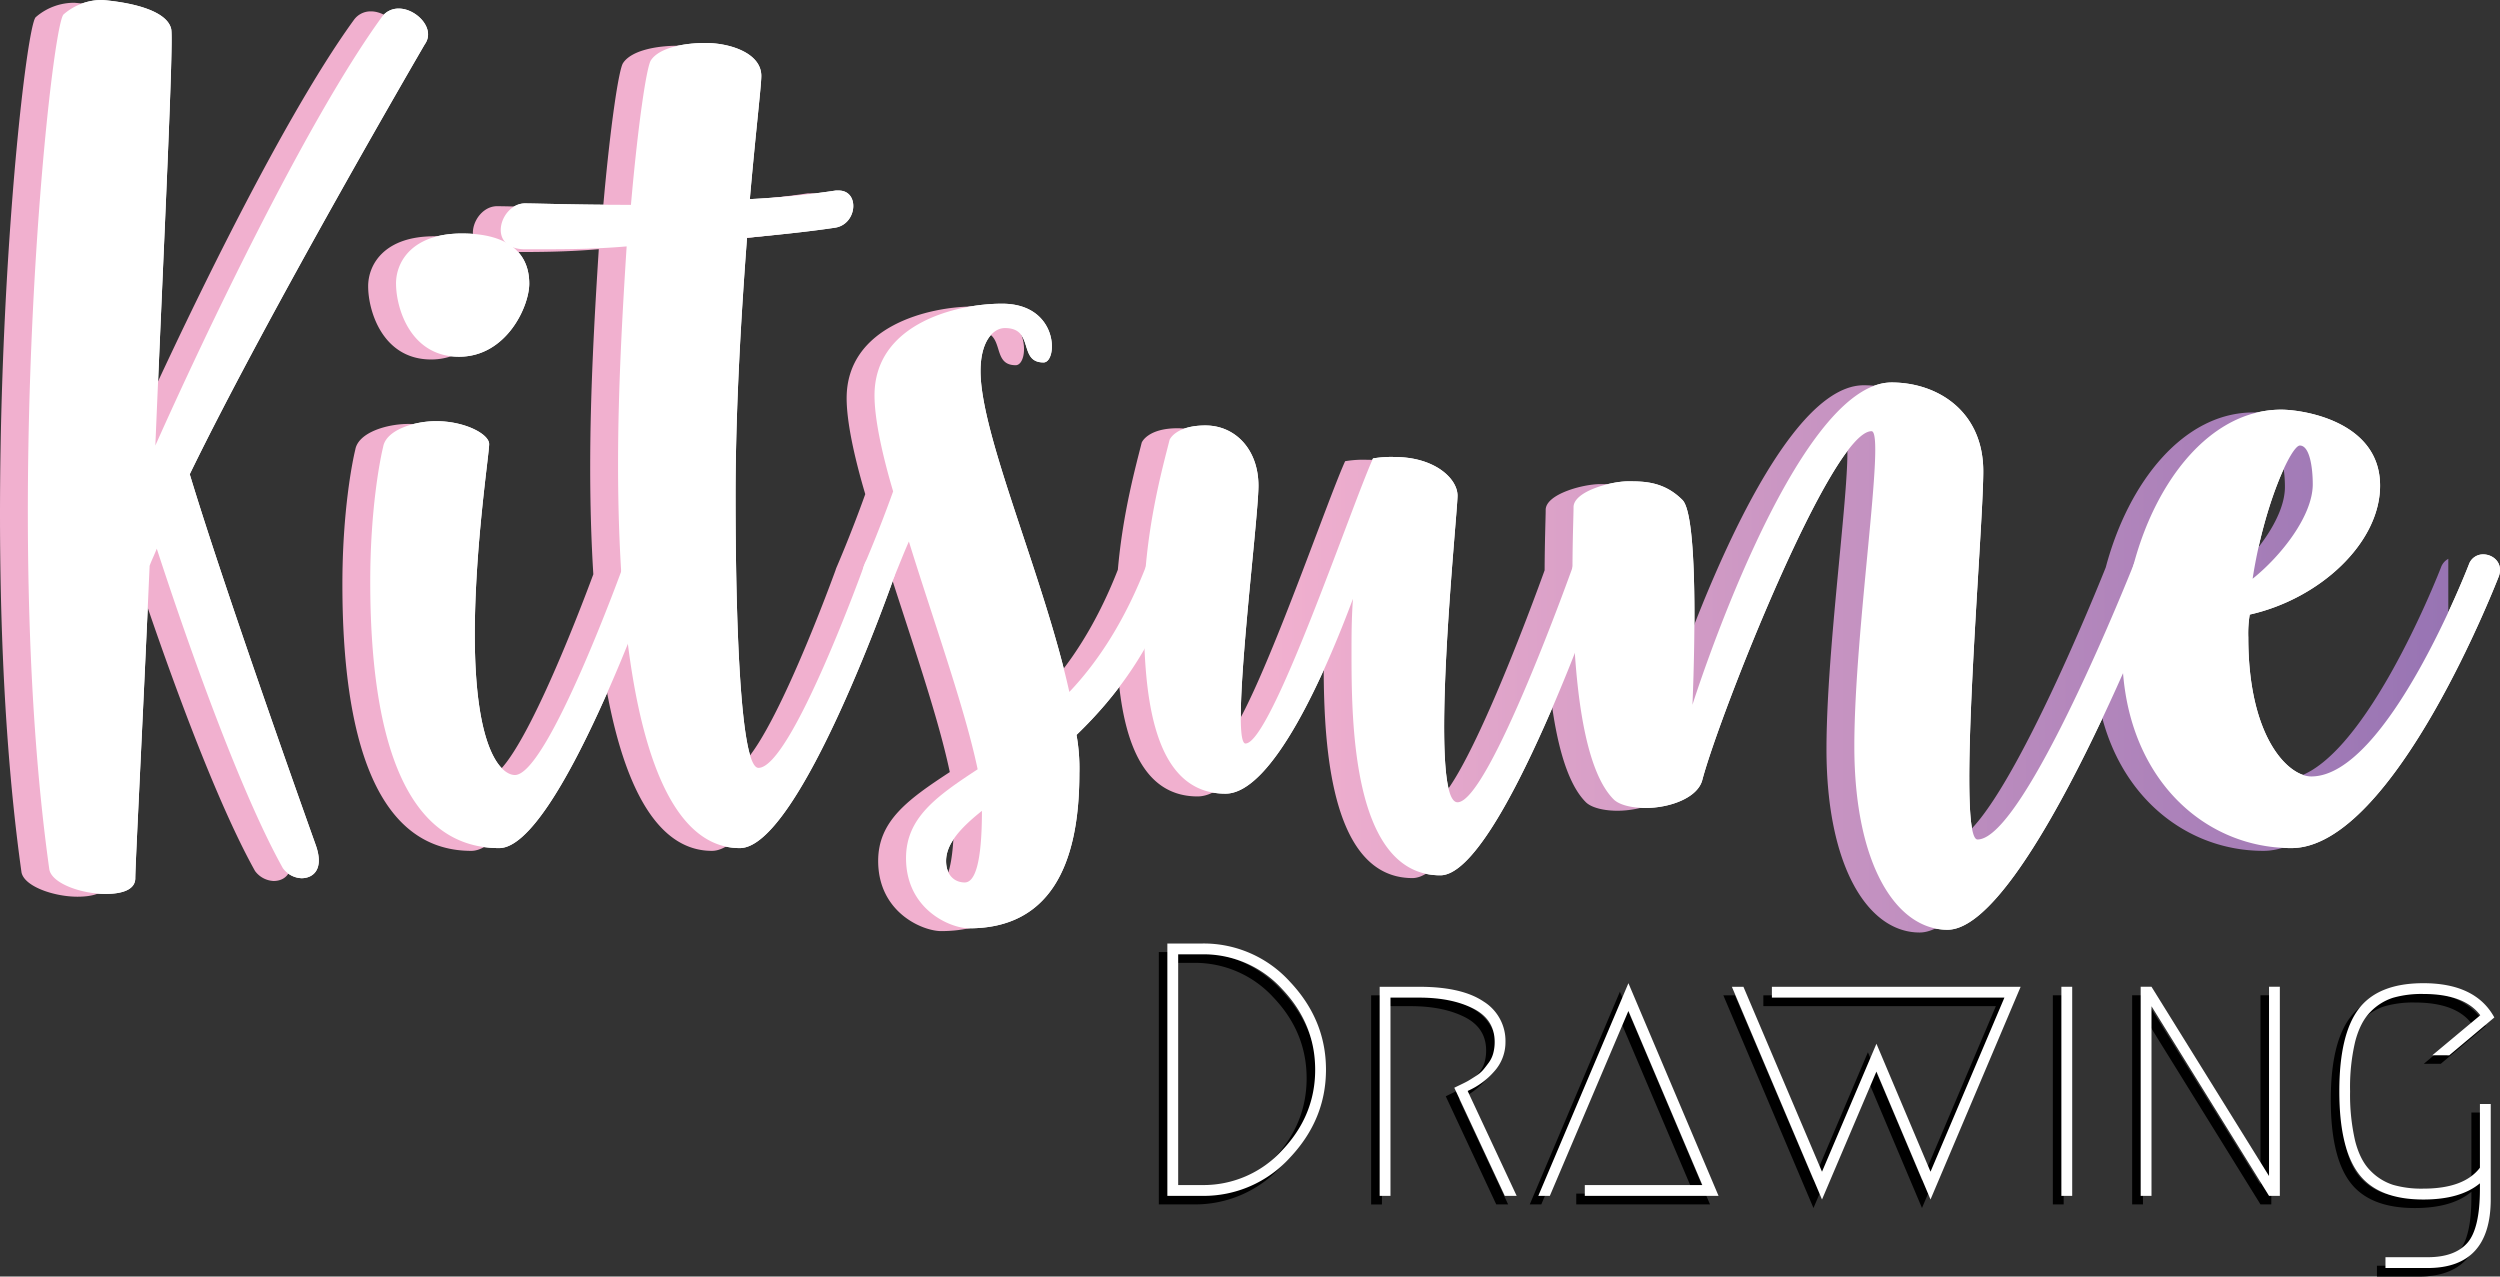
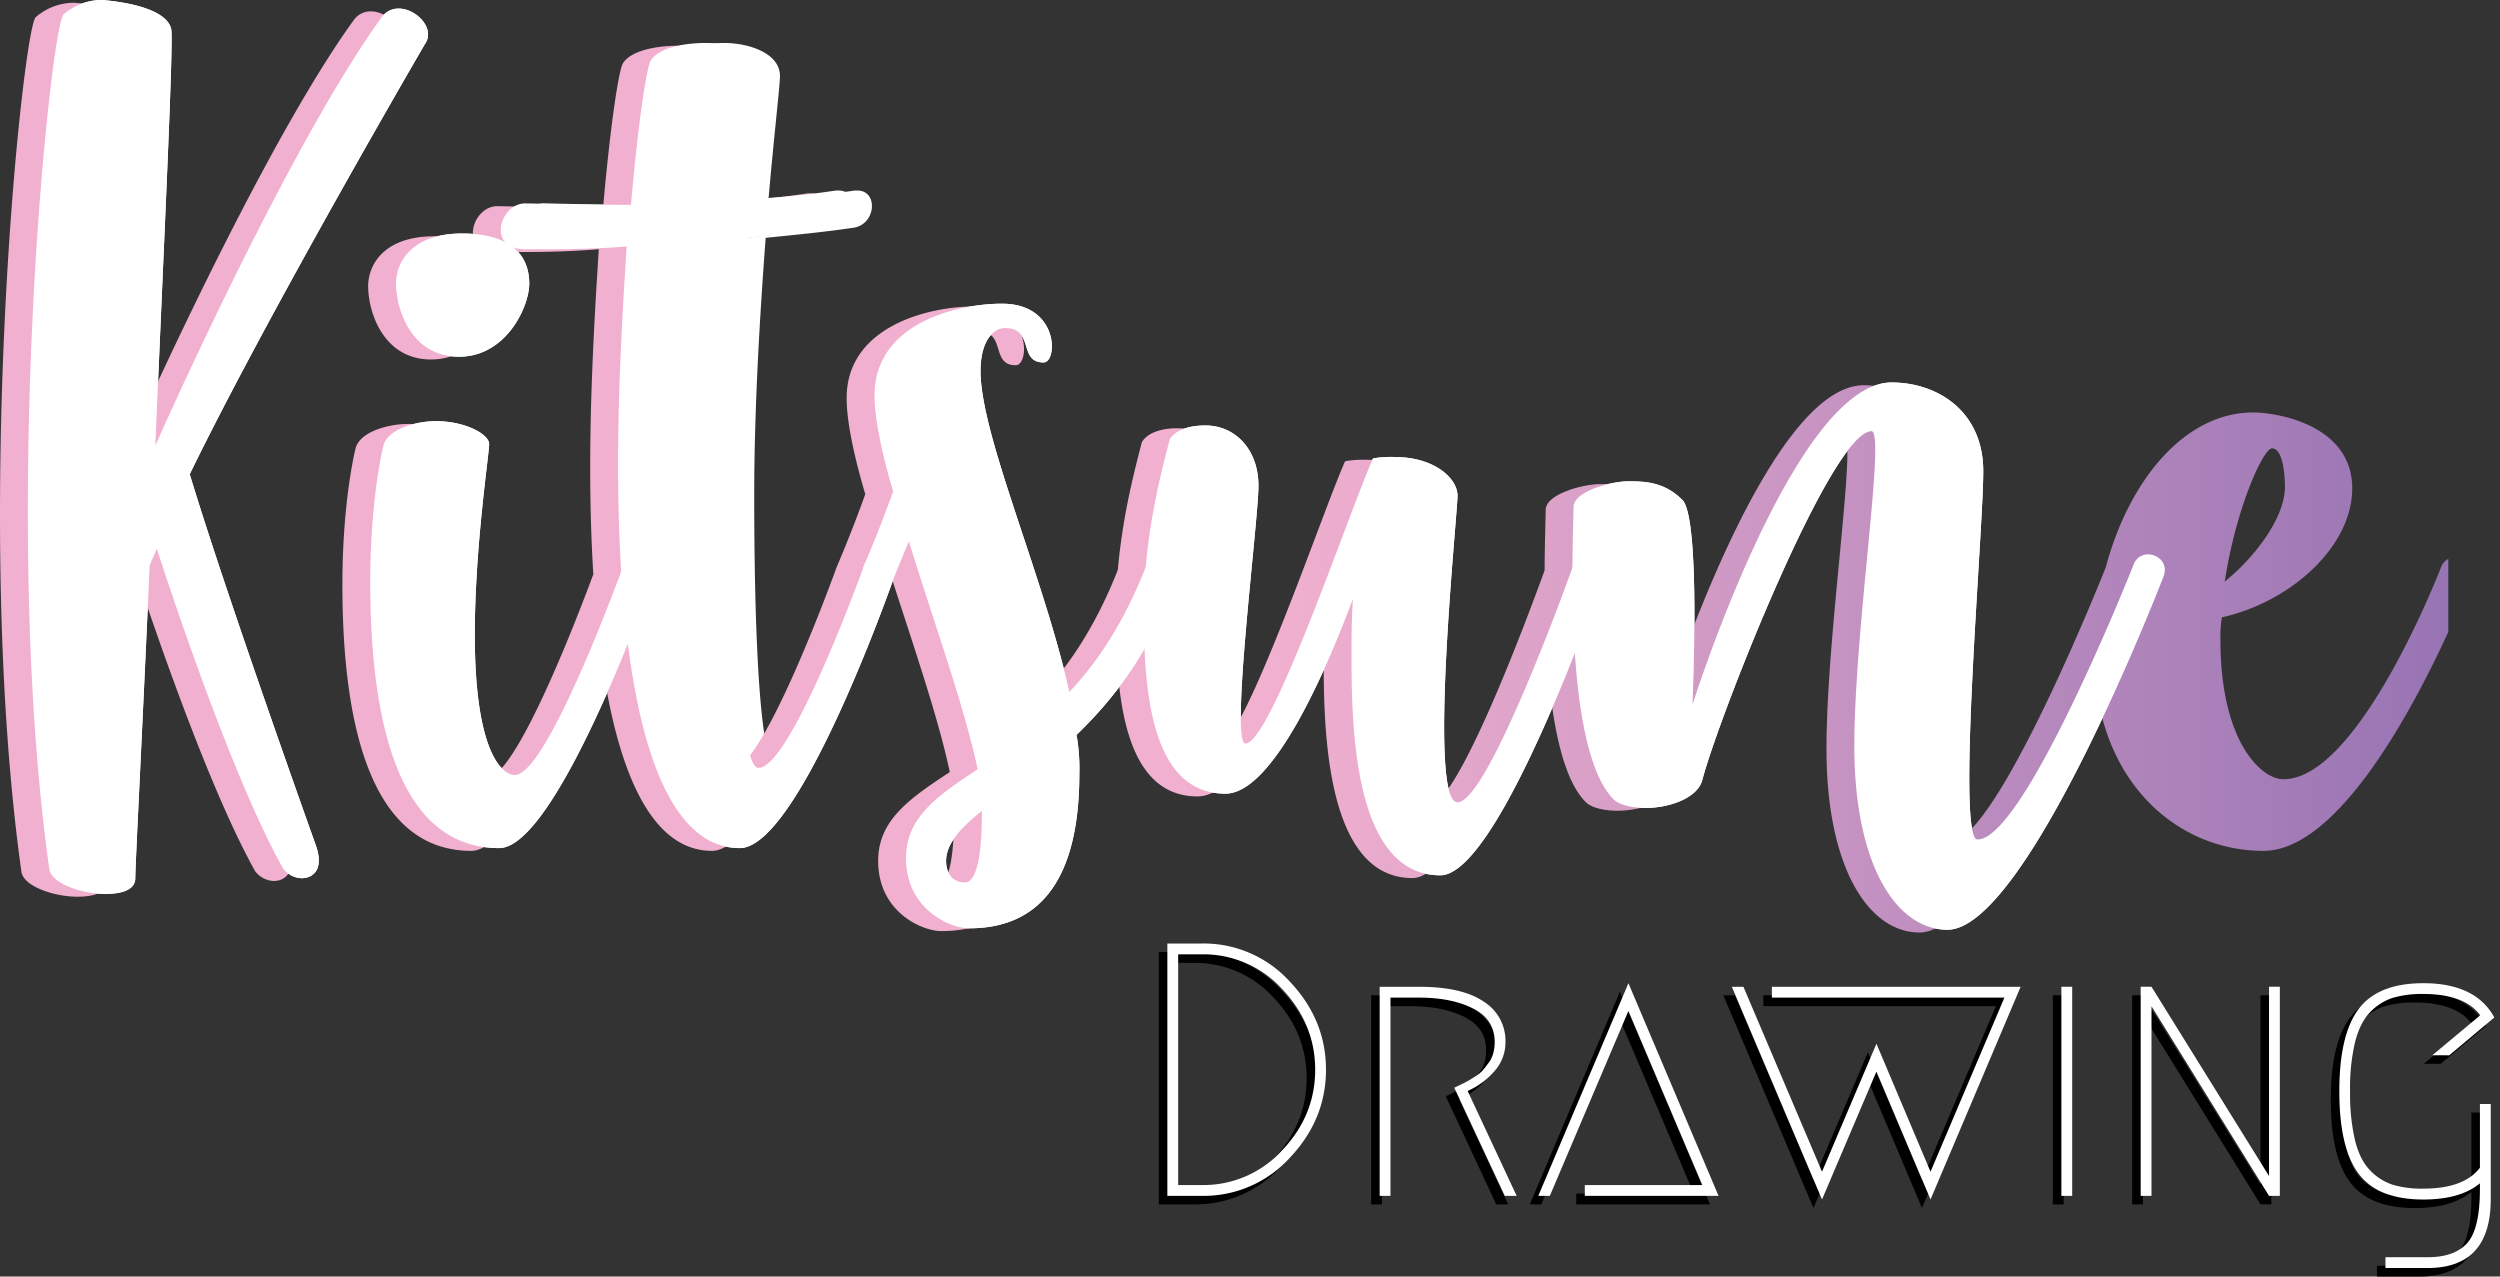
<svg xmlns="http://www.w3.org/2000/svg" height="458.304" viewBox="0 0 897.556 458.304" width="897.556">
  <rect x="0" y="0" width="897.556" height="458.304" fill="#333333" stroke="none" />
  <linearGradient id="a" gradientUnits="objectBoundingBox" x1=".525" x2="1.525" y1="-5.035" y2="-5.035">
    <stop offset="0" stop-color="#f1b0cf" />
    <stop offset=".52" stop-color="#8d6db0" />
    <stop offset="1" stop-color="#b6ddec" />
  </linearGradient>
  <path d="m1380.875 1271.6h-12.425v-90.6h12.425a41.778 41.778 0 0 1 31.583 13.719q12.946 13.719 12.943 31.58t-12.943 31.583a41.759 41.759 0 0 1 -31.583 13.718zm0-3.882a38.218 38.218 0 0 0 28.8-12.49q11.849-12.49 11.843-28.929t-11.843-28.926a38.176 38.176 0 0 0 -28.8-12.49h-8.54v82.835z" transform="translate(-952.408 -839.195)" />
  <path d="m1648.8 1269.106 17.6 37.666h-4.269l-18.122-38.815c.172-.083.919-.453 2.265-1.1s2.264-1.119 2.782-1.422 1.382-.843 2.589-1.618a11.751 11.751 0 0 0 2.718-2.268q.919-1.094 2.007-2.586a10.182 10.182 0 0 0 1.618-3.371 15.328 15.328 0 0 0 .518-4.075q0-8.154-7.765-12.036t-19.286-3.882h-10.355v71.185h-3.882v-75.074h14.236q15.269 0 23.1 5.307a16.614 16.614 0 0 1 7.829 14.5 15.579 15.579 0 0 1 -4.011 10.547 27.128 27.128 0 0 1 -9.579 7.045z" transform="translate(-1124.949 -874.366)" />
  <path d="m1819.757 1299.955h42.194l-26.533-62.51-28.215 66.4h-4.143l32.358-76.364 32.358 76.364h-48.019z" transform="translate(-1253.844 -871.432)" />
  <path d="m2034.03 1231.68 28.215 66.4 19.543-45.948 19.415 45.948 26.533-62.51h-83.482v-3.885h89.307l-32.358 76.363-19.415-45.933-19.543 45.945-32.355-76.36z" transform="translate(-1411.168 -874.346)" />
  <path d="m2415.94 1231.68h3.885v75.073h-3.885z" transform="translate(-1678.924 -874.346)" />
  <path d="m2508.86 1306.744v-75.074h3.885l42.194 67.952v-67.949h3.882v75.073h-3.882l-42.194-68.081v68.081z" transform="translate(-1743.371 -874.339)" />
  <path d="m2774.991 1253.36 17.215-14.368q-5.7-7.633-20.451-7.636a37.271 37.271 0 0 0 -10.872 1.36 19.625 19.625 0 0 0 -8.09 5.047q-3.677 3.677-5.516 10.743a71.44 71.44 0 0 0 -1.811 17.8 73.151 73.151 0 0 0 1.811 17.8q1.811 7.057 5.516 10.725a19.673 19.673 0 0 0 8.09 5.05 36.732 36.732 0 0 0 10.872 1.357q14.626 0 20.322-7.507v-22.88h3.882v34.169q0 24.719-22.65 24.722h-15.144v-3.882h15.144q9.707 0 14.239-5.114t4.529-19.479v-1.94q-6.992 5.822-20.322 5.822-16.179 0-23.166-9.193t-6.989-29.637q0-20.448 6.989-29.64t23.166-9.193q18.765 0 25.5 12.3l-16.179 13.59z" transform="translate(-1904.794 -871.433)" />
  <g fill="#fff">
    <path d="m1390.875 1261.6h-12.425v-90.6h12.425a41.778 41.778 0 0 1 31.583 13.719q12.946 13.719 12.943 31.58t-12.943 31.583a41.758 41.758 0 0 1 -31.583 13.718zm0-3.882a38.219 38.219 0 0 0 28.8-12.49q11.849-12.49 11.843-28.929t-11.843-28.926a38.177 38.177 0 0 0 -28.8-12.49h-8.54v82.835z" transform="translate(-959.343 -832.259)" />
    <path d="m1658.8 1259.106 17.6 37.665h-4.269l-18.122-38.814c.172-.083.919-.453 2.264-1.1s2.265-1.118 2.782-1.422 1.382-.843 2.589-1.618a11.744 11.744 0 0 0 2.718-2.268q.919-1.094 2.007-2.586a10.183 10.183 0 0 0 1.618-3.371 15.315 15.315 0 0 0 .518-4.075q0-8.154-7.765-12.036t-19.286-3.882h-10.354v71.185h-3.882v-75.074h14.236q15.269 0 23.1 5.307a16.613 16.613 0 0 1 7.829 14.5 15.578 15.578 0 0 1 -4.011 10.547 27.128 27.128 0 0 1 -9.572 7.042z" transform="translate(-1131.885 -867.431)" />
    <path d="m1829.757 1289.955h42.194l-26.533-62.51-28.215 66.4h-4.143l32.358-76.363 32.358 76.363h-48.019z" transform="translate(-1260.779 -864.497)" />
    <path d="m2044.03 1221.68 28.215 66.4 19.543-45.948 19.415 45.948 26.533-62.51h-83.482v-3.885h89.307l-32.358 76.364-19.415-45.933-19.543 45.945-32.355-76.361z" transform="translate(-1418.103 -867.41)" />
    <path d="m2425.94 1221.68h3.885v75.073h-3.885z" transform="translate(-1685.859 -867.41)" />
    <path d="m2518.86 1296.744v-75.074h3.885l42.194 67.952v-67.949h3.882v75.073h-3.882l-42.194-68.081v68.081z" transform="translate(-1750.307 -867.403)" />
    <path d="m2784.991 1243.361 17.215-14.368q-5.7-7.633-20.451-7.636a37.275 37.275 0 0 0 -10.872 1.36 19.62 19.62 0 0 0 -8.09 5.047q-3.677 3.677-5.515 10.743a71.43 71.43 0 0 0 -1.811 17.8 73.151 73.151 0 0 0 1.811 17.8q1.811 7.057 5.515 10.725a19.673 19.673 0 0 0 8.09 5.05 36.735 36.735 0 0 0 10.872 1.358q14.625 0 20.322-7.507v-22.88h3.883v34.169q0 24.719-22.651 24.722h-15.143v-3.882h15.143q9.707 0 14.239-5.114t4.529-19.479v-1.94q-6.992 5.822-20.322 5.822-16.179 0-23.166-9.193t-6.99-29.637q0-20.447 6.99-29.64t23.166-9.193q18.765 0 25.5 12.3l-16.179 13.59z" transform="translate(-1911.73 -864.497)" />
    <path d="m176.557 68.614c6.171 0 13.372 7.2 9.257 12.87 0 0-56.075 96.18-84.349 154.3 12.87 42.688 45.259 133.208 45.259 133.208 3.086 8.745-1.027 11.831-5.142 11.831a8.757 8.757 0 0 1 -6.686-3.6c-17.488-31.387-38.061-92.592-45.262-114.706-1.027 2.571-2.056 4.627-2.571 6.171-2.571 58.119-5.145 107.493-5.145 112.123 0 4.115-4.627 5.657-10.8 5.657-8.23 0-19.032-3.6-20.058-8.742-18-128.581.512-303.453 5.142-307.053a20.9 20.9 0 0 1 13.887-5.142c11.828 1.027 23.144 4.128 24.688 10.287 1.027 3.086-2.574 76.118-5.66 149.669 16.973-38.061 54.013-116.238 81.263-153.784a7.354 7.354 0 0 1 6.177-3.089z" transform="translate(-33.344 -65.529)" />
    <path d="m540.172 454.329c3.6 0 7.716 3.086 6.174 7.716 0 0-34.46 97.721-55.548 97.721-34.46 0-46.288-41.146-46.288-95.665 0-26.23 3.6-44.232 4.627-48.347 1.039-6.171 11.316-9.257 19.032-9.257 10.287 0 19.029 4.63 19.029 8.23s-5.154 37.031-5.154 68.406c0 42.173 9.775 50.4 14.4 50.4 11.831 0 39.09-75.607 39.09-75.607a4.419 4.419 0 0 1 4.638-3.597zm-86.411-97.206c0-8.23 6.171-18 23.659-18s24.174 7.716 24.174 18c0 8.227-8.23 26.23-25.2 26.23-17.481 0-22.623-17.487-22.623-26.23z" transform="translate(-311.583 -255.286)" />
-     <path d="m733.144 299.494c3.6 0 7.2 3.086 5.66 7.716 0 0-33.945 97.721-55.548 97.721-32.4 0-43.717-62.746-43.717-137.838 0-26.745 1.532-54 3.086-78.177-11.828 1.027-22.629 1.027-30.336 1.027h-6.7c-13.372-.512-8.227-16.458.515-16.458 4.115 0 18.517.515 38.061.515 2.571-29.315 5.657-49.889 7.2-51.948 3.086-4.627 12.343-6.171 19.544-6.171 8.742 0 20.058 3.6 20.058 11.831 0 3.6-2.056 20.573-4.115 44.232q15.431-.772 30.86-3.086h1.03c7.713 0 6.686 12.343-1.532 13.372-10.287 1.532-21.088 2.571-31.372 3.6-2.059 27.272-4.115 61.2-4.115 92.576 0 42.691 1.532 97.724 8.227 97.724 11.831 0 38.061-73.036 38.061-73.036a5.331 5.331 0 0 1 5.133-3.6z" transform="translate(-417.642 -100.452)" />
+     <path d="m733.144 299.494c3.6 0 7.2 3.086 5.66 7.716 0 0-33.945 97.721-55.548 97.721-32.4 0-43.717-62.746-43.717-137.838 0-26.745 1.532-54 3.086-78.177-11.828 1.027-22.629 1.027-30.336 1.027c-13.372-.512-8.227-16.458.515-16.458 4.115 0 18.517.515 38.061.515 2.571-29.315 5.657-49.889 7.2-51.948 3.086-4.627 12.343-6.171 19.544-6.171 8.742 0 20.058 3.6 20.058 11.831 0 3.6-2.056 20.573-4.115 44.232q15.431-.772 30.86-3.086h1.03c7.713 0 6.686 12.343-1.532 13.372-10.287 1.532-21.088 2.571-31.372 3.6-2.059 27.272-4.115 61.2-4.115 92.576 0 42.691 1.532 97.724 8.227 97.724 11.831 0 38.061-73.036 38.061-73.036a5.331 5.331 0 0 1 5.133-3.6z" transform="translate(-417.642 -100.452)" />
    <path d="m1128.688 511.375c3.6 0 7.2 3.086 5.657 7.716-8.227 25.715-22.115 43.733-35.992 57.09a68.132 68.132 0 0 1 1.026 13.887c0 33.945-11.313 55.548-39.6 55.548-6.686 0-22.629-6.689-22.629-25.2 0-14.4 10.8-22.115 25.715-31.889-4.63-22.115-15.934-53.489-24.688-81.778-2.056 4.63-3.6 8.745-5.142 12.346a5.358 5.358 0 0 1 -5.145 3.6c-4.112 0-7.713-3.086-5.657-7.716 0 0 5.142-11.828 10.287-26.23-4.115-13.887-6.686-26.233-6.686-34.46 0-25.718 29.315-32.916 45.773-32.916 20.573 0 20.061 21.085 14.917 21.085-9.257 0-3.086-12.343-13.887-12.343-4.115 0-8.742 4.63-8.742 15.428 0 23.147 22.629 73.541 31.886 115.215 10.287-10.8 20.058-25.715 27.774-45.773a5.342 5.342 0 0 1 5.133-3.61zm-64.288 92.065c-7.716 6.171-12.87 11.828-12.87 18 0 5.142 3.086 7.713 6.686 7.713s6.184-6.684 6.184-25.713z" transform="translate(-711.864 -312.333)" />
    <path d="m1510.291 610.328c3.6 0 7.2 3.086 5.656 7.716 0 0-37.031 107.493-58.631 107.493-31.889 0-31.889-56.06-31.889-80.234 0-5.66 0-11.831.515-19.032-9.772 26.233-28.8 69.95-45.776 69.95-27.272 0-29.315-38.575-29.315-65.835s6.686-50.918 9.257-61.2c0 0 2.059-5.142 12.87-5.142s19.032 8.742 19.032 21.6-10.3 92.579-4.648 92.579c9.257 0 38.061-85.378 45.776-102.345a38.872 38.872 0 0 1 7.713-.515c14.4 0 22.632 7.716 22.632 13.887 0 6.686-10.8 110.067 0 110.067 11.313 0 41.673-85.378 41.673-85.378a5.336 5.336 0 0 1 5.135-3.611z" transform="translate(-940.201 -411.286)" />
    <path d="m2054.591 579a5.358 5.358 0 0 1 5.145-3.6c3.6 0 7.2 3.086 5.656 7.716 0 0-48.859 127.037-77.663 127.037-18.517 0-33.431-23.659-33.431-65.832s11.316-113.153 6.171-113.153c-14.4 0-54.519 101.836-60.69 124.98-1.532 6.686-11.828 10.287-20.573 10.287-4.63 0-9.257-1.027-11.316-3.086-18.514-18.514-14.4-95.665-14.4-104.922 0-5.657 13.372-9.257 19.544-9.257 5.656 0 12.87 0 19.544 6.686s3.6 73.541 3.6 73.541 36.52-115.717 71.495-115.717c16.458 0 32.916 10.287 32.916 31.889s-9.772 132.181-2.056 132.181c16.967.001 56.058-98.75 56.058-98.75z" transform="translate(-1288.55 -376.357)" />
-     <path d="m2626.83 597.483c3.6 0 7.2 3.086 5.656 7.716 0 0-37.546 97.721-74.577 97.721-32.4 0-60.69-26.745-60.69-70.477s24.174-86.923 57.09-86.923c7.716 0 35.49 4.115 35.49 27.272 0 20.573-21.6 40.632-46.8 46.291a41.507 41.507 0 0 0 -.515 8.227c0 36 14.4 49.892 22.629 49.892 27.271 0 56.575-76.121 56.575-76.121a5.358 5.358 0 0 1 5.142-3.598zm-82.8 8.745c10.287-8.23 21.6-22.632 21.6-33.945 0-5.66-1.029-13.887-4.63-13.887-3.09.004-12.862 21.085-16.965 47.832z" transform="translate(-1735.297 -398.441)" />
  </g>
  <path d="m669.03 288.043c0-42.173 11.316-113.153 6.171-113.153-14.4 0-54.519 101.836-60.691 124.98-1.532 6.686-11.828 10.286-20.573 10.286-4.63 0-9.257-1.026-11.316-3.085-8.8-8.8-12.485-30.824-13.934-52.522-12.564 31.85-33.868 79.781-48.291 79.781-31.89 0-31.89-56.06-31.89-80.233 0-5.66 0-11.831.515-19.032-9.771 26.233-28.8 69.95-45.777 69.95-22.864 0-28-27.112-29.057-51.939a139.642 139.642 0 0 1 -24.42 30.851 68.169 68.169 0 0 1 1.026 13.887c0 33.946-11.313 55.549-39.6 55.549-6.686 0-22.629-6.69-22.629-25.2 0-14.4 10.8-22.115 25.715-31.89-4.63-22.114-15.934-53.489-24.689-81.778-2.056 4.63-3.6 8.745-5.142 12.345-.014.035-.028.069-.042.1-1.244 3.56-34.318 97.618-55.512 97.618-22.4 0-34.72-29.983-40.194-73.3-11.72 28.944-32 73.3-46.205 73.3-34.46 0-46.288-41.146-46.288-95.665 0-26.23 3.6-44.232 4.627-48.347 1.039-6.171 11.317-9.257 19.032-9.257 10.286 0 19.029 4.63 19.029 8.23s-5.154 37.031-5.154 68.406c0 42.172 9.775 50.4 14.4 50.4 10.531 0 33.284-59.9 38.159-73.066-.769-12.271-1.125-25.21-1.125-38.542 0-26.744 1.532-54 3.086-78.178-11.828 1.027-22.63 1.027-30.336 1.027h-6.7a12.263 12.263 0 0 1 -3.62-.636c3.965 3.222 5.679 7.772 5.679 12.982 0 8.228-8.23 26.23-25.2 26.23-17.481 0-22.623-17.488-22.623-26.23h-.005c0-8.23 6.171-18 23.658-18 6.647 0 11.735 1.115 15.487 3.063-4.073-4.643.494-13.864 7.142-13.864 4.116 0 18.517.515 38.061.515 2.57-29.315 5.657-49.888 7.2-51.947 3.085-4.627 12.343-6.171 19.544-6.171 8.742 0 20.058 3.6 20.058 11.83 0 3.6-2.056 20.573-4.116 44.232q15.432-.772 30.86-3.086h1.03c7.713 0 6.686 12.343-1.532 13.372-10.287 1.533-21.088 2.571-31.372 3.6-2.059 27.272-4.115 61.2-4.115 92.576 0 42.691 1.532 97.725 8.228 97.725 10.974 0 34.339-62.846 37.663-71.944a7.514 7.514 0 0 1 .391-1.092s5.143-11.828 10.287-26.23c-4.115-13.887-6.686-26.233-6.686-34.46 0-25.718 29.316-32.916 45.773-32.916 20.573 0 20.062 21.084 14.917 21.084-9.257 0-3.085-12.343-13.887-12.343-4.115 0-8.742 4.631-8.742 15.429 0 23.147 22.629 73.541 31.886 115.214 10.132-10.637 19.765-25.268 27.426-44.875 1.775-20.475 6.5-37.382 8.566-45.652 0 0 2.059-5.142 12.87-5.142s19.031 8.743 19.031 21.6-10.3 92.579-4.648 92.579c9.257 0 38.06-85.379 45.776-102.345a38.874 38.874 0 0 1 7.713-.515c14.4 0 22.632 7.716 22.632 13.887 0 6.686-10.8 110.067 0 110.067 10.55 0 37.665-74.251 41.275-84.266.046-10.819.383-19.04.383-21.692 0-5.656 13.372-9.257 19.544-9.257 5.656 0 12.869 0 19.544 6.686s3.6 73.542 3.6 73.542 36.525-115.716 71.497-115.716c16.457 0 32.916 10.287 32.916 31.89s-9.772 132.181-2.057 132.181c16.728 0 54.939-95.926 56.036-98.689 8.224-30.941 28.112-55.625 53-55.625 7.716 0 35.49 4.115 35.49 27.271 0 20.574-21.6 40.632-46.8 46.292a41.52 41.52 0 0 0 -.515 8.228c0 36 14.4 49.891 22.63 49.891 27.271 0 56.575-76.121 56.575-76.121a5.58 5.58 0 0 1 2.6-3v26.264c-13.068 28.451-39.853 78.575-66.374 78.575-30.455 0-57.278-23.631-60.39-62.786-16.709 37.606-44.177 92.1-63.043 92.1-18.525.004-33.438-23.656-33.438-65.828zm-326.082 41.146c0 5.142 3.086 7.713 6.686 7.713s6.184-6.686 6.184-25.716c-7.718 6.172-12.87 11.829-12.87 18.003zm469.071-101.322c10.287-8.23 21.6-22.632 21.6-33.945 0-5.659-1.029-13.887-4.63-13.887-3.095 0-12.867 21.085-16.97 47.832zm-791.019 104.408c-18-128.58.512-303.452 5.142-307.053a20.9 20.9 0 0 1 13.886-5.142c11.828 1.027 23.144 4.127 24.688 10.286 1.027 3.086-2.574 76.118-5.659 149.669 16.972-38.06 54.013-116.235 81.263-153.784a7.353 7.353 0 0 1 6.174-3.086c6.172 0 13.373 7.2 9.257 12.87 0 0-56.075 96.18-84.349 154.3 12.87 42.688 45.258 133.208 45.258 133.208 3.086 8.745-1.026 11.831-5.142 11.831a8.759 8.759 0 0 1 -6.686-3.6c-17.487-31.387-38.06-92.591-45.261-114.706-1.027 2.57-2.057 4.627-2.571 6.171-2.57 58.119-5.144 107.493-5.144 112.123 0 4.116-4.627 5.656-10.8 5.656-8.229-.001-19.03-3.601-20.056-8.743z" fill="url(#a)" transform="translate(-13.281 -19.08)" />
  <path d="m176.557 68.614c6.171 0 13.372 7.2 9.257 12.87 0 0-56.075 96.18-84.349 154.3 12.87 42.688 45.259 133.208 45.259 133.208 3.086 8.745-1.027 11.831-5.142 11.831a8.757 8.757 0 0 1 -6.686-3.6c-17.488-31.387-38.061-92.592-45.262-114.706-1.027 2.571-2.056 4.627-2.571 6.171-2.571 58.119-5.145 107.493-5.145 112.123 0 4.115-4.627 5.657-10.8 5.657-8.23 0-19.032-3.6-20.058-8.742-18-128.581.512-303.453 5.142-307.053a20.9 20.9 0 0 1 13.887-5.142c11.828 1.027 23.144 4.128 24.688 10.287 1.027 3.086-2.574 76.118-5.66 149.669 16.973-38.061 54.013-116.238 81.263-153.784a7.354 7.354 0 0 1 6.177-3.089z" fill="#fff" transform="translate(-33.344 -65.529)" />
  <path d="m540.172 454.329c3.6 0 7.716 3.086 6.174 7.716 0 0-34.46 97.721-55.548 97.721-34.46 0-46.288-41.146-46.288-95.665 0-26.23 3.6-44.232 4.627-48.347 1.039-6.171 11.316-9.257 19.032-9.257 10.287 0 19.029 4.63 19.029 8.23s-5.154 37.031-5.154 68.406c0 42.173 9.775 50.4 14.4 50.4 11.831 0 39.09-75.607 39.09-75.607a4.419 4.419 0 0 1 4.638-3.597zm-86.411-97.206c0-8.23 6.171-18 23.659-18s24.174 7.716 24.174 18c0 8.227-8.23 26.23-25.2 26.23-17.481 0-22.623-17.487-22.623-26.23z" fill="#fff" transform="translate(-311.583 -255.286)" />
  <path d="m733.144 299.494c3.6 0 7.2 3.086 5.66 7.716 0 0-33.945 97.721-55.548 97.721-32.4 0-43.717-62.746-43.717-137.838 0-26.745 1.532-54 3.086-78.177-11.828 1.027-22.629 1.027-30.336 1.027h-6.7c-13.372-.512-8.227-16.458.515-16.458 4.115 0 18.517.515 38.061.515 2.571-29.315 5.657-49.889 7.2-51.948 3.086-4.627 12.343-6.171 19.544-6.171 8.742 0 20.058 3.6 20.058 11.831 0 3.6-2.056 20.573-4.115 44.232q15.431-.772 30.86-3.086h1.03c7.713 0 6.686 12.343-1.532 13.372-10.287 1.532-21.088 2.571-31.372 3.6-2.059 27.272-4.115 61.2-4.115 92.576 0 42.691 1.532 97.724 8.227 97.724 11.831 0 38.061-73.036 38.061-73.036a5.331 5.331 0 0 1 5.133-3.6z" fill="#fff" transform="translate(-417.642 -100.452)" />
  <path d="m1128.688 511.375c3.6 0 7.2 3.086 5.657 7.716-8.227 25.715-22.115 43.733-35.992 57.09a68.132 68.132 0 0 1 1.026 13.887c0 33.945-11.313 55.548-39.6 55.548-6.686 0-22.629-6.689-22.629-25.2 0-14.4 10.8-22.115 25.715-31.889-4.63-22.115-15.934-53.489-24.688-81.778-2.056 4.63-3.6 8.745-5.142 12.346a5.358 5.358 0 0 1 -5.145 3.6c-4.112 0-7.713-3.086-5.657-7.716 0 0 5.142-11.828 10.287-26.23-4.115-13.887-6.686-26.233-6.686-34.46 0-25.718 29.315-32.916 45.773-32.916 20.573 0 20.061 21.085 14.917 21.085-9.257 0-3.086-12.343-13.887-12.343-4.115 0-8.742 4.63-8.742 15.428 0 23.147 22.629 73.541 31.886 115.215 10.287-10.8 20.058-25.715 27.774-45.773a5.342 5.342 0 0 1 5.133-3.61zm-64.288 92.065c-7.716 6.171-12.87 11.828-12.87 18 0 5.142 3.086 7.713 6.686 7.713s6.184-6.684 6.184-25.713z" fill="#fff" transform="translate(-711.864 -312.333)" />
  <path d="m1510.291 610.328c3.6 0 7.2 3.086 5.656 7.716 0 0-37.031 107.493-58.631 107.493-31.889 0-31.889-56.06-31.889-80.234 0-5.66 0-11.831.515-19.032-9.772 26.233-28.8 69.95-45.776 69.95-27.272 0-29.315-38.575-29.315-65.835s6.686-50.918 9.257-61.2c0 0 2.059-5.142 12.87-5.142s19.032 8.742 19.032 21.6-10.3 92.579-4.648 92.579c9.257 0 38.061-85.378 45.776-102.345a38.872 38.872 0 0 1 7.713-.515c14.4 0 22.632 7.716 22.632 13.887 0 6.686-10.8 110.067 0 110.067 11.313 0 41.673-85.378 41.673-85.378a5.336 5.336 0 0 1 5.135-3.611z" fill="#fff" transform="translate(-940.201 -411.286)" />
  <path d="m2054.591 579a5.358 5.358 0 0 1 5.145-3.6c3.6 0 7.2 3.086 5.656 7.716 0 0-48.859 127.037-77.663 127.037-18.517 0-33.431-23.659-33.431-65.832s11.316-113.153 6.171-113.153c-14.4 0-54.519 101.836-60.69 124.98-1.532 6.686-11.828 10.287-20.573 10.287-4.63 0-9.257-1.027-11.316-3.086-18.514-18.514-14.4-95.665-14.4-104.922 0-5.657 13.372-9.257 19.544-9.257 5.656 0 12.87 0 19.544 6.686s3.6 73.541 3.6 73.541 36.52-115.717 71.495-115.717c16.458 0 32.916 10.287 32.916 31.889s-9.772 132.181-2.056 132.181c16.967.001 56.058-98.75 56.058-98.75z" fill="#fff" transform="translate(-1288.55 -376.357)" />
-   <path d="m2626.83 597.483c3.6 0 7.2 3.086 5.656 7.716 0 0-37.546 97.721-74.577 97.721-32.4 0-60.69-26.745-60.69-70.477s24.174-86.923 57.09-86.923c7.716 0 35.49 4.115 35.49 27.272 0 20.573-21.6 40.632-46.8 46.291a41.507 41.507 0 0 0 -.515 8.227c0 36 14.4 49.892 22.629 49.892 27.271 0 56.575-76.121 56.575-76.121a5.358 5.358 0 0 1 5.142-3.598zm-82.8 8.745c10.287-8.23 21.6-22.632 21.6-33.945 0-5.66-1.029-13.887-4.63-13.887-3.09.004-12.862 21.085-16.965 47.832z" fill="#fff" transform="translate(-1735.297 -398.441)" />
</svg>